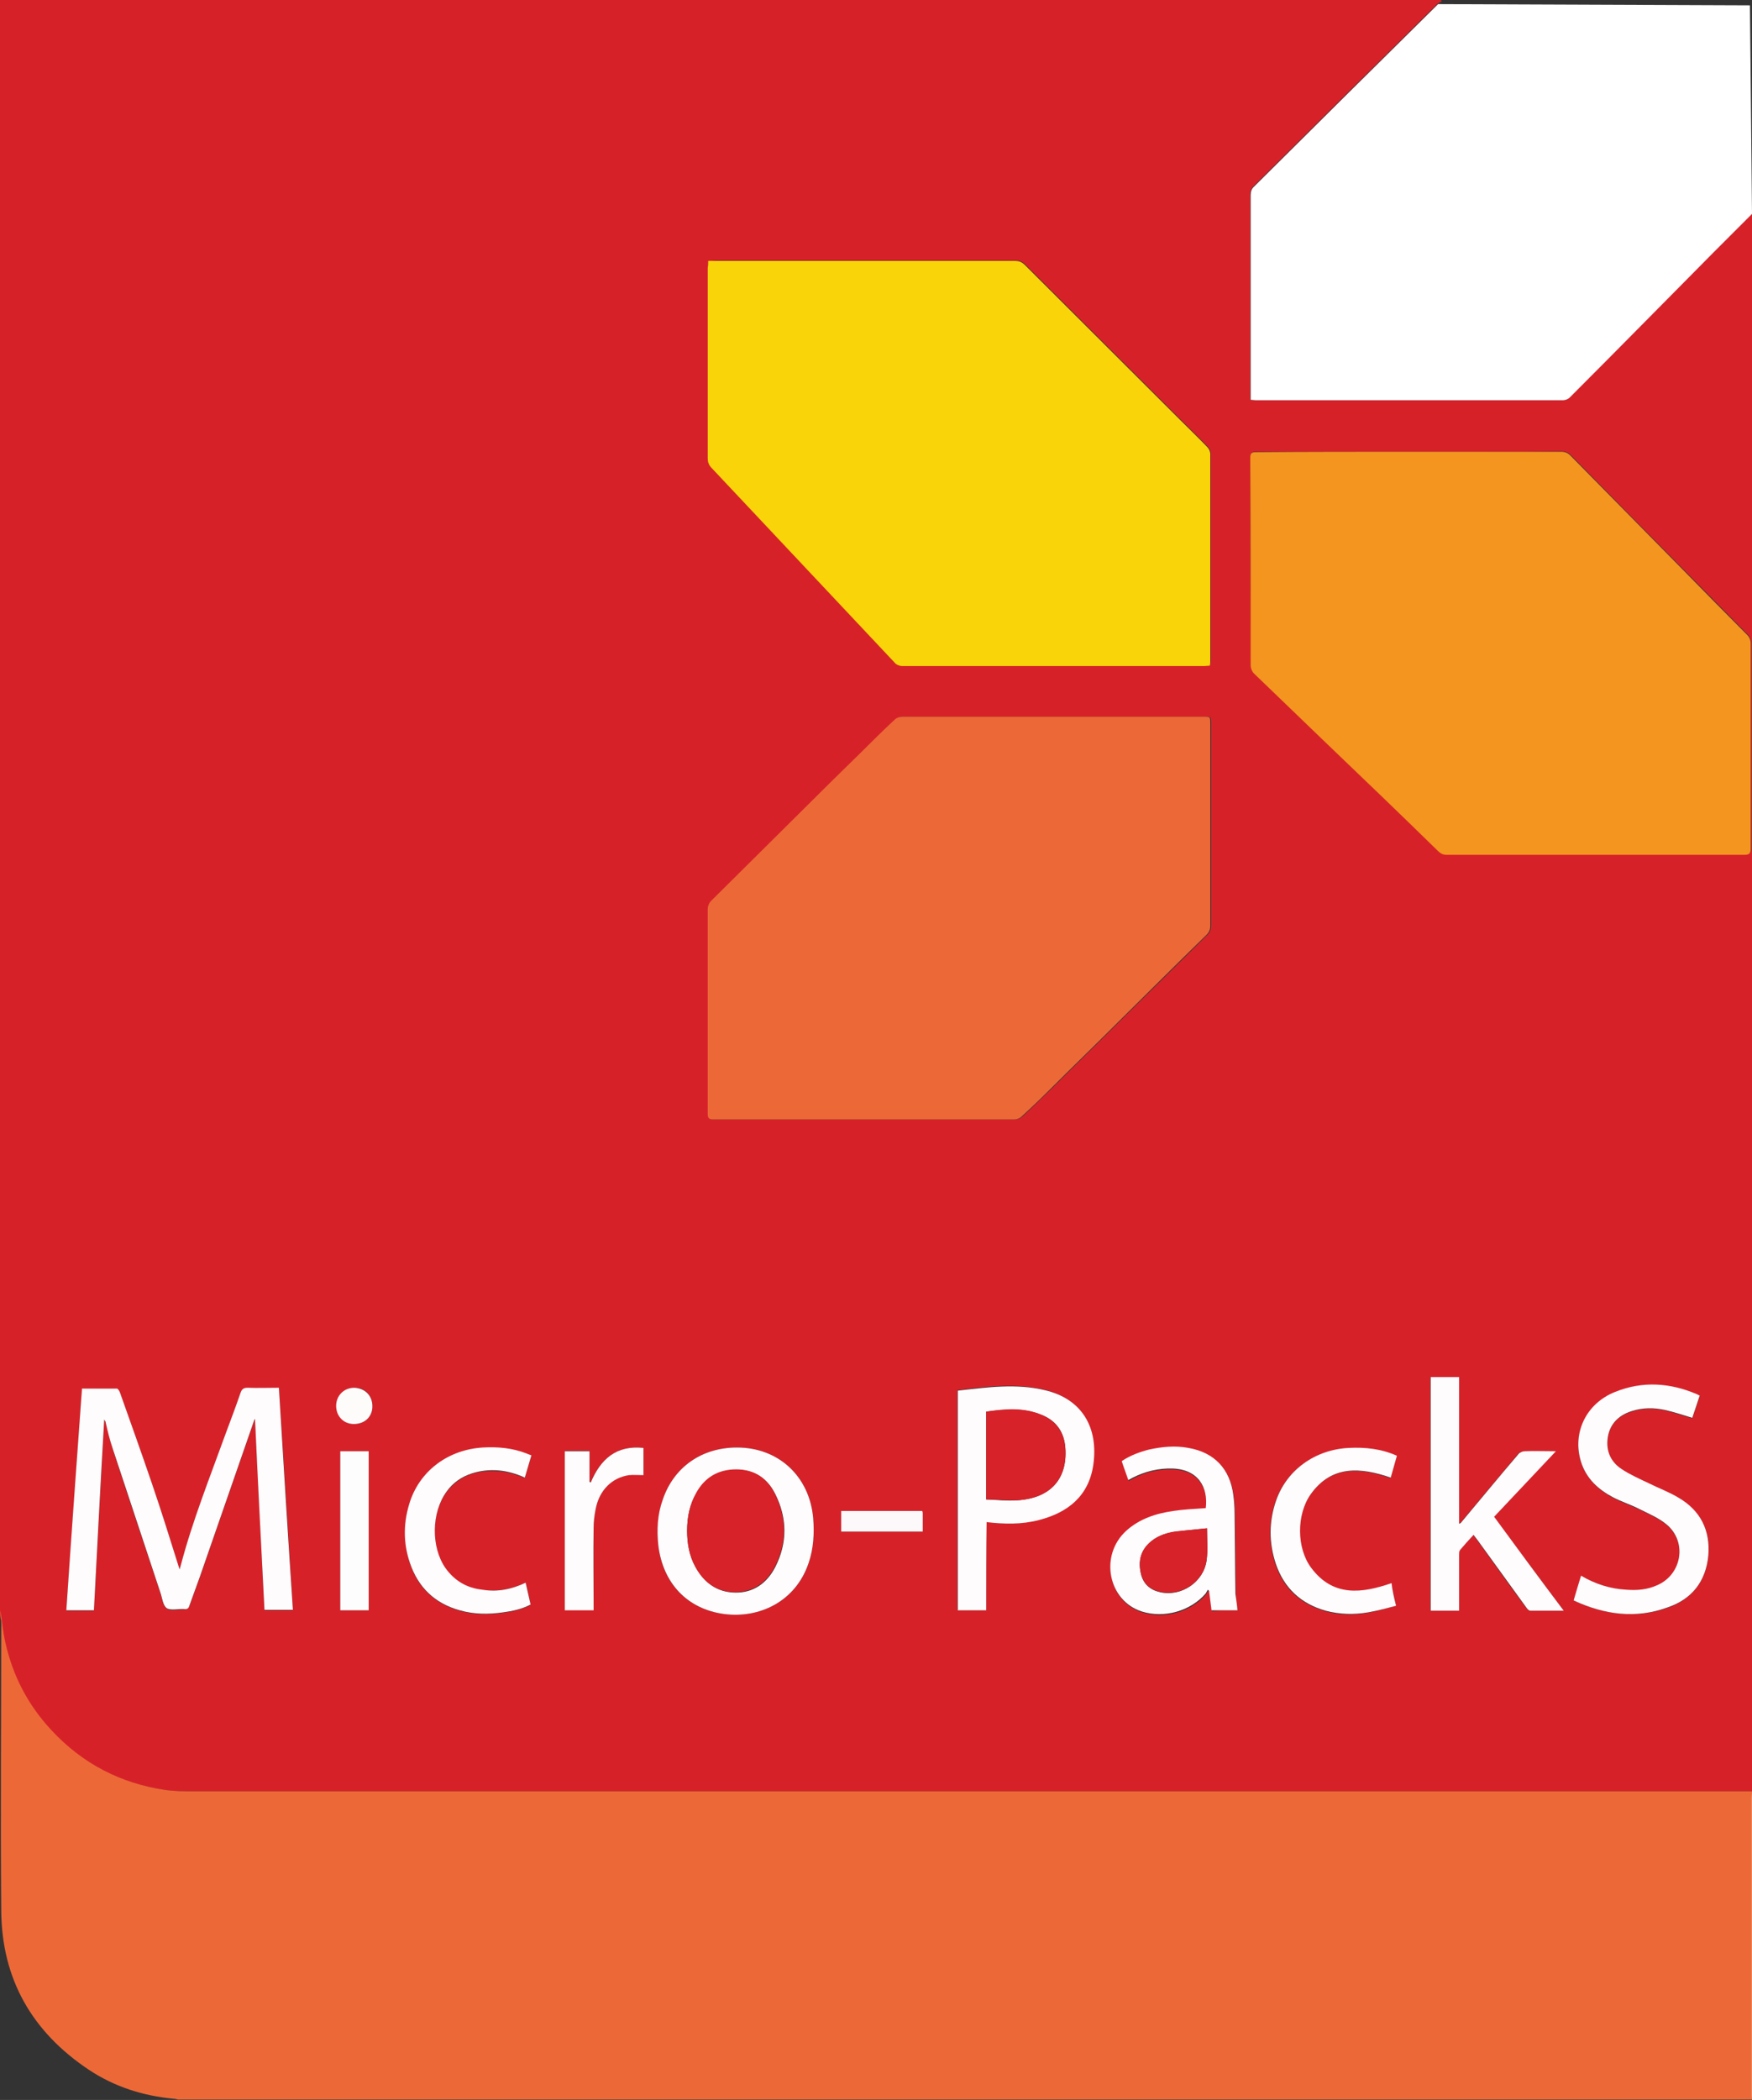
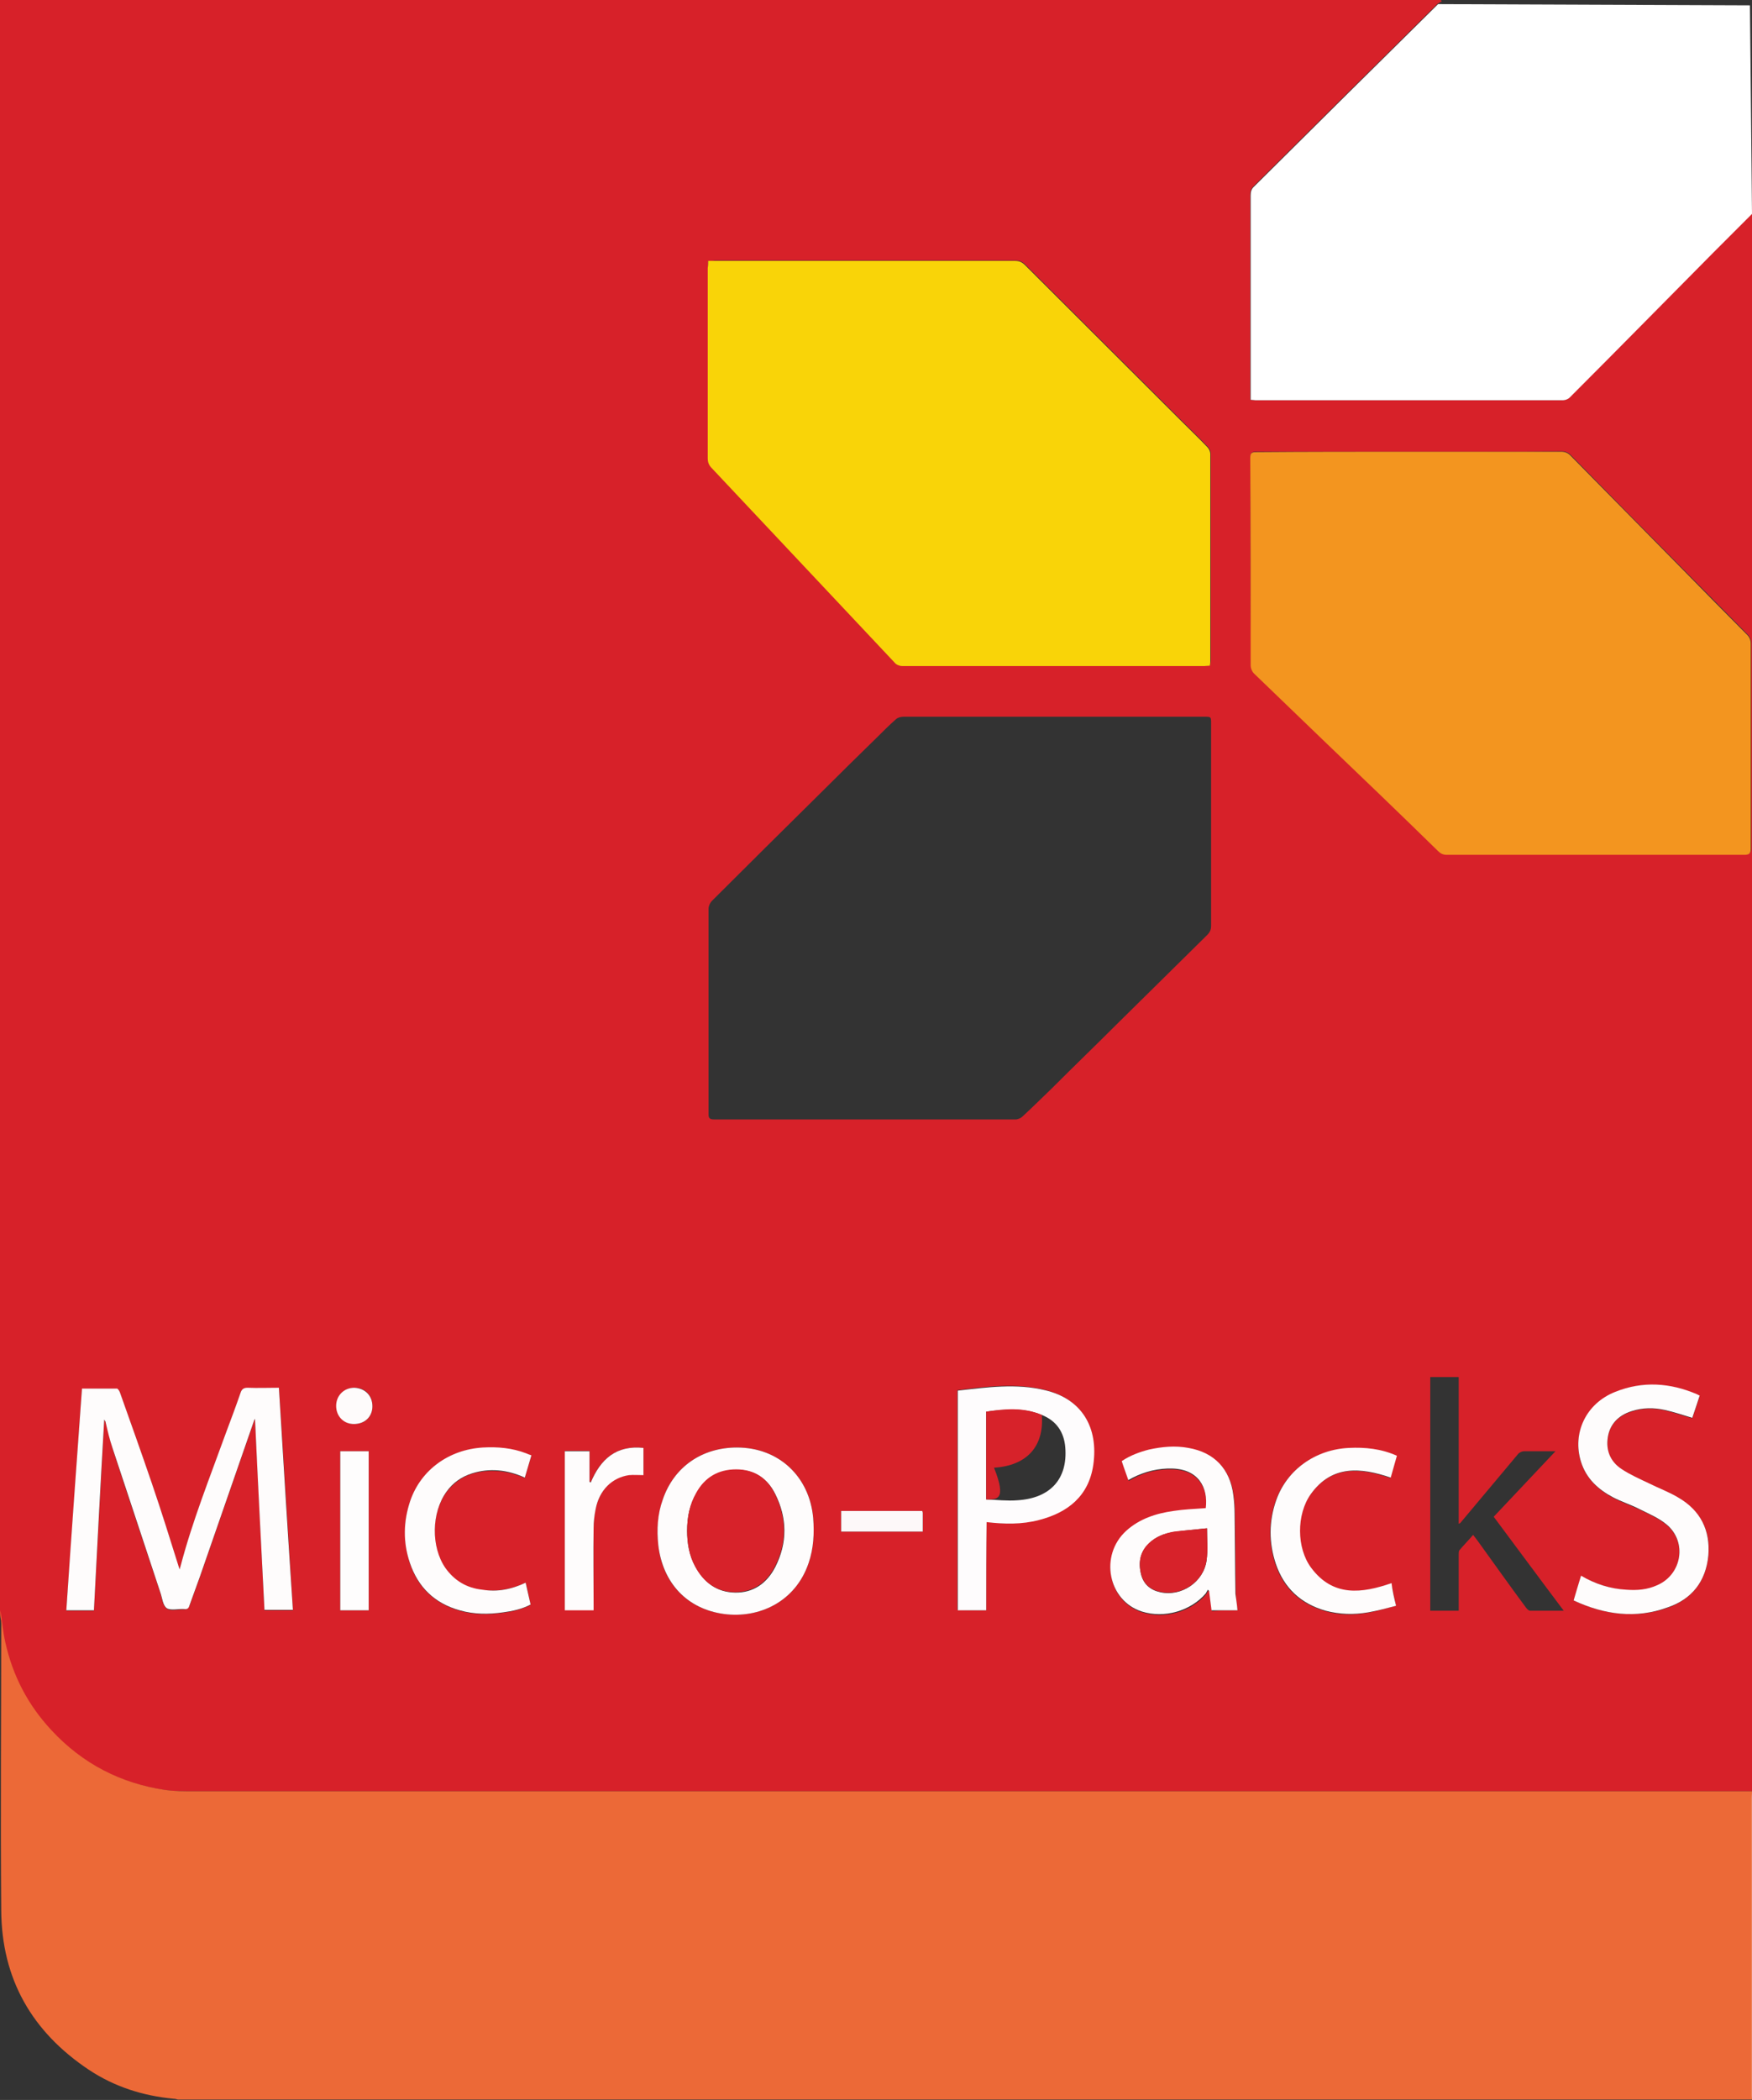
<svg xmlns="http://www.w3.org/2000/svg" version="1.1" id="Calque_1" x="0px" y="0px" viewBox="0 0 425.3 509.5" style="enable-background:new 0 0 425.3 509.5;" xml:space="preserve">
  <rect x="0" y="0" width="425.3" height="509.5" fill="#333333" stroke="none" />
  <style type="text/css">
	.st0{fill:#D72129;}
	.st1{fill:#EC6937;}
	.st2{fill:#EF845C;}
	.st3{fill:#F3951F;}
	.st4{fill:#F9D408;}
	.st5{fill:#FEFCFC;}
	.st6{fill:#FEFCFD;}
	.st7{fill:#FEFDFD;}
	.st8{fill:#FDF8F9;}
	.st9{fill:#FEFBFB;}
	.st10{fill:#D7222A;}
	.st11{fill:#FFFFFF;}
</style>
  <g>
    <path class="st0" d="M425.3,51.8c0,127.6,0,255.2,0,382.8c-2.7,0-5.4,0-8.2,0c-123.5,0-247,0-370.5,0c-2.2,0-4.4,0-6.6-0.3   c-10.9-1.6-20.2-6.4-27.7-14.5c-5.6-6.1-9.4-13.2-11.2-21.3c-0.6-2.6-0.8-5.2-1.2-7.8c0-3.3,0-6.6,0-10c0-126.4,0-252.7,0-379.1   c0-0.5,0-1.1,0-1.6c116.7,0,233.2,0,349.8,0c0.1,0.1,0.2,0.2,0.3,0.3c-0.3,0.2-0.7,0.4-1,0.6c-14.9,14.7-29.7,29.4-44.6,44.2   c-0.7,0.6-0.9,1.3-0.9,2.2c0,16.1,0,32.2,0,48.4c0,0.4,0,0.9,0,1.3c0.4,0,0.8,0.1,1.1,0.1c24.9,0,49.8,0,74.8,0   c0.5,0,1.2-0.3,1.5-0.6c11.7-11.7,23.3-23.5,35-35.3C419.1,58,422.2,54.9,425.3,51.8z M342.2,109.6c-12.4,0-24.8,0-37.2,0   c-1.1,0-1.4,0.2-1.4,1.4c0,16.8,0,33.6,0.1,50.4c0,0.7,0.4,1.5,0.8,1.9c5.4,5.3,10.9,10.5,16.3,15.7c9.5,9.1,18.9,18.3,28.4,27.4   c0.6,0.6,1.2,0.9,2.1,0.9c24.1,0,48.2,0,72.3,0c1.2,0,1.5-0.4,1.5-1.5c0-16.6,0-33.1,0-49.7c0-0.9-0.3-1.6-0.9-2.2   c-5.2-5.3-10.5-10.6-15.7-15.9c-9.1-9.2-18.2-18.4-27.2-27.6c-0.6-0.6-1.3-0.9-2.2-0.9C366.8,109.6,354.5,109.6,342.2,109.6z    M255.8,173.9c-12.2,0-24.3,0-36.5,0c-0.6,0-1.4,0.2-1.8,0.6c-1.6,1.4-3,2.8-4.5,4.3c-4.7,4.6-9.3,9.1-13.9,13.7   c-8.8,8.7-17.6,17.4-26.3,26.1c-0.4,0.4-0.8,1.2-0.8,1.9c0,16.6,0,33.2,0,49.8c0,0.9,0.2,1.3,1.3,1.3c24.4,0,48.8,0,73.2,0   c0.6,0,1.3-0.3,1.7-0.7c2.4-2.2,4.7-4.5,7.1-6.8c5.2-5.2,10.5-10.3,15.7-15.5c7.3-7.2,14.7-14.5,22-21.7c0.7-0.7,1-1.3,1-2.3   c0-16.3,0-32.6,0-49c0-1.7,0-1.7-1.6-1.7C280.1,173.9,267.9,173.9,255.8,173.9z M171.9,63.3c0,0.6,0,1.1,0,1.6   c0,15.4,0,30.8,0,46.2c0,1,0.3,1.7,1,2.4c14.8,15.7,29.6,31.5,44.4,47.2c0.4,0.5,1.2,0.8,1.8,0.8c24.5,0,48.9,0,73.4,0   c0.4,0,0.8-0.1,1.3-0.1c0-0.5,0.1-0.8,0.1-1.1c0-16.8,0-33.5,0-50.3c0-0.6-0.3-1.2-0.7-1.6c-2.1-2.2-4.2-4.2-6.4-6.4   c-12.6-12.6-25.3-25.2-37.9-37.8c-0.7-0.7-1.4-1-2.4-1c-24.3,0-48.6,0-72.9,0C173,63.3,172.6,63.3,171.9,63.3z M25.3,344.4   c0.1,0.2,0.2,0.4,0.3,0.6c0.6,2.1,1.1,4.3,1.7,6.4c3.8,11.7,7.7,23.3,11.6,35c0.4,1.4,0.6,3.2,1.6,3.9c1,0.7,2.8,0.1,4.2,0.2   c0.7,0,1-0.3,1.3-0.9c0.8-2.3,1.7-4.6,2.5-6.9c4.4-12.7,8.8-25.3,13.2-38c0.1-0.2,0.2-0.4,0.2-0.4c0.8,15.4,1.5,30.9,2.3,46.4   c2.5,0,4.6,0,6.9,0c-1.1-18-2.2-35.9-3.4-53.9c-2.6,0-5.1,0-7.6,0c-1,0-1.4,0.2-1.7,1.2c-1.1,3.2-2.3,6.4-3.5,9.6   c-3.9,10.8-8.2,21.5-11.1,32.6c-0.1,0.3-0.2,0.6-0.2,0.7c-2.2-7-4.4-14.1-6.8-21.1c-2.5-7.3-5.1-14.6-7.7-21.9   c-0.1-0.4-0.5-0.9-0.7-0.9c-2.8-0.1-5.7,0-8.5,0c-1.3,18-2.5,35.9-3.8,53.8c2.3,0,4.4,0,6.7,0C23.6,375.2,24.5,359.8,25.3,344.4z    M239.4,390.7c0-7.2,0-14.3,0-21.5c4.3,0.6,8.6,0.6,12.7-0.5c7.1-1.8,12.1-5.8,13.2-13.4c1.3-9.1-2.8-15.9-11.7-18.1   c-7.1-1.7-14.1-0.8-21.2,0.1c0,17.8,0,35.6,0,53.3C234.8,390.7,237,390.7,239.4,390.7z M379.6,390.8c-5.8-7.7-11.4-15.3-17-22.8   c5-5.3,9.9-10.5,15-15.9c-2.7,0-5.2,0-7.6,0c-0.5,0-1.2,0.3-1.5,0.7c-4.7,5.6-9.3,11.1-14,16.7c-0.1,0.1-0.2,0.1-0.4,0.2   c0-11.9,0-23.7,0-35.6c-2.3,0-4.6,0-6.9,0c0,18.9,0,37.8,0,56.7c2.3,0,4.6,0,6.9,0c0-0.5,0-0.9,0-1.4c0-4.1,0-8.2,0-12.2   c0-0.4,0-0.9,0.2-1.1c1-1.2,2.2-2.4,3.3-3.7c0.4,0.5,0.7,0.9,1,1.3c3.9,5.4,7.8,10.9,11.8,16.3c0.3,0.4,0.7,0.8,1,0.8   C374,390.8,376.7,390.8,379.6,390.8z M382,388.3c7.5,3.5,15,4.5,22.8,1.8c5.9-2.1,9.3-6.4,9.9-12.6c0.6-6.1-1.9-10.9-7.2-14   c-2.3-1.4-4.8-2.3-7.2-3.5c-2.2-1.1-4.6-2.1-6.7-3.5c-2.7-1.8-3.8-4.5-3.3-7.7c0.5-3.3,2.6-5.3,5.7-6.3c2.7-0.9,5.5-0.9,8.2-0.3   c2.2,0.5,4.3,1.3,6.6,1.9c0.6-1.7,1.2-3.5,1.8-5.4c-0.3-0.1-0.4-0.3-0.6-0.3c-6.6-2.8-13.2-3.4-19.9-0.6c-7.1,2.9-10.5,10.1-8.3,17   c1.3,4,4.2,6.7,7.8,8.6c2.1,1.1,4.4,1.9,6.5,2.9c2.2,1.1,4.6,2.1,6.5,3.7c5,4.2,3.7,12.1-2.3,14.7c-2.4,1.1-4.9,1.3-7.5,1.1   c-3.9-0.3-7.5-1.5-11-3.4C383.3,384.3,382.7,386.2,382,388.3z M178.9,351.2c-8.5,0-15.3,4.7-18,12.6c-1.2,3.6-1.5,7.3-1.1,11.1   c1,9.1,6.9,15.5,16,16.7c8.4,1.1,17.3-2.9,20.5-12.4c1.2-3.5,1.4-7.2,1.1-10.9C196.5,358.1,188.9,351.2,178.9,351.2z M300.4,390.7   c-0.1-1.3-0.4-2.6-0.4-3.8c-0.1-6.5-0.1-13-0.2-19.4c0-1.5-0.1-3-0.3-4.5c-0.8-6.4-4.5-10.4-10.9-11.5c-3.2-0.6-6.5-0.3-9.6,0.4   c-2.3,0.5-4.6,1.4-6.6,2.8c0.5,1.5,1.1,3,1.6,4.6c0.4-0.2,0.8-0.4,1.1-0.6c3-1.6,6.2-2.3,9.6-2.2c6.3,0.2,8.6,4.7,8.1,9.6   c-2.6,0.2-5.3,0.3-7.9,0.7c-4.2,0.6-8.2,1.8-11.4,4.8c-6.6,6-4.5,17,3.8,19.6c5.4,1.7,11.8-0.1,15.5-4.4c0.2-0.3,0.3-0.6,0.5-0.9   c0.1,0.1,0.2,0.2,0.3,0.3c0.2,1.6,0.4,3.1,0.6,4.7C296.2,390.7,298.3,390.7,300.4,390.7z M127.6,384c-3.4,1.6-6.9,2.2-10.5,1.8   c-3.8-0.4-6.8-2.2-9-5.3c-3.6-5.1-3.4-13.5,0.3-18.5c1.6-2.1,3.6-3.6,6.1-4.4c4.4-1.3,8.7-0.8,12.9,1c0.5-1.8,1-3.5,1.6-5.4   c-0.5-0.2-0.9-0.4-1.3-0.5c-3.4-1.3-6.9-1.6-10.5-1.4c-8.2,0.4-15,5.4-17.6,12.9c-1.7,5-1.7,10.1-0.1,15.1c2,6,6.1,9.8,12.1,11.5   c3.4,1,6.9,1,10.5,0.5c2.3-0.3,4.5-0.8,6.7-1.9C128.4,387.5,128.1,385.8,127.6,384z M338.9,389.6c-0.5-2-0.8-3.7-1.2-5.4   c-7.3,2.5-14.3,3.4-19.5-3.7c-3.6-4.8-3.6-13-0.1-17.9c5.1-7.1,12.1-6.5,19.4-4c0.5-1.7,1-3.5,1.5-5.3c-3.8-1.7-7.7-2.1-11.7-1.9   c-8.1,0.4-15,5.3-17.6,12.7c-1.8,5.1-1.8,10.3-0.1,15.4c2,5.9,6.1,9.7,12.1,11.4c3.4,1,6.9,1,10.3,0.4   C334.3,390.9,336.5,390.2,338.9,389.6z M156.2,351.3c-6.6-0.7-10.4,2.7-12.8,8.3c-0.1-0.1-0.2-0.1-0.3-0.2c0-2.5,0-4.9,0-7.4   c-2.2,0-4.2,0-6,0c0,12.9,0,25.8,0,38.6c2.5,0,4.7,0,7,0c0-0.5,0-1,0-1.4c0-6.2,0-12.4,0-18.6c0-1.5,0.2-3.1,0.5-4.6   c1-4.6,4-7.6,8.1-8.2c1.1-0.2,2.3,0,3.5,0C156.2,355.8,156.2,353.6,156.2,351.3z M89.5,390.7c0-13,0-25.8,0-38.6   c-2.3,0-4.6,0-6.9,0c0,12.9,0,25.8,0,38.6C84.9,390.7,87.2,390.7,89.5,390.7z M223.9,366.6c-6.6,0-13.1,0-19.7,0c0,1.7,0,3.4,0,5   c6.6,0,13.2,0,19.8,0c0-1.6,0-3,0-4.5C223.9,367,223.9,366.8,223.9,366.6z M90.4,341.2c0-2.6-1.7-4.5-4.3-4.5   c-2.5,0-4.4,1.9-4.4,4.4c0,2.5,1.8,4.4,4.3,4.4C88.5,345.5,90.4,343.8,90.4,341.2z" />
    <path class="st1" d="M0.1,390.7c0.4,2.6,0.6,5.2,1.2,7.8c1.8,8.1,5.5,15.2,11.2,21.3c7.5,8.1,16.8,12.9,27.7,14.5   c2.2,0.3,4.4,0.3,6.6,0.3c123.5,0,247,0,370.5,0c2.7,0,5.4,0,8.2,0c0,0.1,0,0.2,0,0.2c-0.1,0.6-0.2,1.2-0.2,1.7   c0,24.3,0,48.6,0,72.9c-127.4,0-254.7,0-382.1,0c-0.4-0.1-0.7-0.2-1.1-0.2c-7.4-0.7-14.3-2.9-20.5-7c-13.8-9.2-21.2-22-21.3-38.7   c-0.2-23.4,0-46.9,0-70.3C0,392.4,0.1,391.5,0.1,390.7z" />
    <path class="st2" d="M425.1,509.5c0-24.3,0-48.6,0-72.9c0-0.6,0.1-1.2,0.2-1.7c0,24.5,0,49,0,73.6   C425.3,508.7,425.2,509.1,425.1,509.5z" />
    <path class="st3" d="M342.2,109.6c12.3,0,24.6,0,36.8,0c0.9,0,1.6,0.3,2.2,0.9c9.1,9.2,18.1,18.4,27.2,27.6   c5.2,5.3,10.4,10.6,15.7,15.9c0.6,0.6,0.9,1.3,0.9,2.2c0,16.6,0,33.1,0,49.7c0,1.1-0.3,1.5-1.5,1.5c-24.1,0-48.2,0-72.3,0   c-0.9,0-1.5-0.3-2.1-0.9c-9.4-9.2-18.9-18.3-28.4-27.4c-5.4-5.2-10.9-10.5-16.3-15.7c-0.5-0.5-0.8-1.3-0.8-1.9   c0-16.8,0-33.6-0.1-50.4c0-1.2,0.4-1.4,1.4-1.4C317.5,109.6,329.8,109.6,342.2,109.6z" />
-     <path class="st1" d="M255.8,173.9c12.1,0,24.2,0,36.4,0c1.6,0,1.6,0,1.6,1.7c0,16.3,0,32.6,0,49c0,1-0.3,1.6-1,2.3   c-7.4,7.2-14.7,14.5-22,21.7c-5.2,5.2-10.5,10.3-15.7,15.5c-2.3,2.3-4.7,4.6-7.1,6.8c-0.4,0.4-1.1,0.7-1.7,0.7   c-24.4,0-48.8,0-73.2,0c-1,0-1.3-0.4-1.3-1.3c0-16.6,0-33.2,0-49.8c0-0.6,0.3-1.4,0.8-1.9c8.8-8.7,17.5-17.4,26.3-26.1   c4.6-4.6,9.3-9.1,13.9-13.7c1.5-1.5,3-2.9,4.5-4.3c0.4-0.4,1.2-0.6,1.8-0.6C231.5,173.9,243.7,173.9,255.8,173.9z" />
    <path class="st4" d="M171.9,63.3c0.6,0,1.1,0,1.6,0c24.3,0,48.6,0,72.9,0c1,0,1.7,0.3,2.4,1c12.6,12.6,25.3,25.2,37.9,37.8   c2.1,2.1,4.3,4.2,6.4,6.4c0.4,0.4,0.7,1.1,0.7,1.6c0,16.8,0,33.5,0,50.3c0,0.3,0,0.6-0.1,1.1c-0.4,0-0.9,0.1-1.3,0.1   c-24.5,0-48.9,0-73.4,0c-0.6,0-1.4-0.3-1.8-0.8c-14.8-15.7-29.6-31.5-44.4-47.2c-0.7-0.7-1-1.4-1-2.4c0-15.4,0-30.8,0-46.2   C171.9,64.4,171.9,63.9,171.9,63.3z" />
    <path class="st5" d="M25.3,344.4c-0.9,15.5-1.7,30.9-2.5,46.3c-2.3,0-4.4,0-6.7,0c1.2-17.9,2.5-35.8,3.8-53.8c2.9,0,5.7,0,8.5,0   c0.2,0,0.6,0.6,0.7,0.9c2.6,7.3,5.2,14.6,7.7,21.9c2.4,7,4.6,14.1,6.8,21.1c0-0.1,0.1-0.4,0.2-0.7c2.9-11.1,7.2-21.8,11.1-32.6   c1.2-3.2,2.4-6.4,3.5-9.6c0.3-0.9,0.8-1.2,1.7-1.2c2.5,0.1,5,0,7.6,0c1.1,18,2.2,35.9,3.4,53.9c-2.3,0-4.5,0-6.9,0   c-0.8-15.5-1.6-31-2.3-46.4c0,0.1-0.1,0.2-0.2,0.4c-4.4,12.7-8.8,25.3-13.2,38c-0.8,2.3-1.7,4.6-2.5,6.9c-0.2,0.7-0.5,1-1.3,0.9   c-1.4-0.1-3.2,0.4-4.2-0.2c-1-0.7-1.1-2.5-1.6-3.9c-3.9-11.7-7.7-23.3-11.6-35c-0.7-2.1-1.2-4.2-1.7-6.4   C25.5,344.8,25.4,344.6,25.3,344.4z" />
    <path class="st6" d="M239.4,390.7c-2.4,0-4.6,0-6.9,0c0-17.8,0-35.5,0-53.3c7.1-0.8,14.2-1.8,21.2-0.1c8.9,2.1,13,9,11.7,18.1   c-1.1,7.6-6.2,11.6-13.2,13.4c-4.2,1.1-8.4,1-12.7,0.5C239.4,376.4,239.4,383.5,239.4,390.7z M239.4,363.8c2.6,0.1,5.1,0.4,7.6,0.2   c8-0.5,12.2-5.2,11.6-12.8c-0.3-3.8-2.2-6.5-5.7-7.9c-4.4-1.8-8.9-1.4-13.5-0.8C239.4,349.5,239.4,356.4,239.4,363.8z" />
-     <path class="st5" d="M379.6,390.8c-2.9,0-5.5,0-8.1,0c-0.4,0-0.8-0.5-1-0.8c-3.9-5.4-7.9-10.9-11.8-16.3c-0.3-0.4-0.6-0.8-1-1.3   c-1.2,1.3-2.3,2.5-3.3,3.7c-0.2,0.3-0.2,0.7-0.2,1.1c0,4.1,0,8.2,0,12.2c0,0.4,0,0.9,0,1.4c-2.3,0-4.6,0-6.9,0   c0-18.9,0-37.8,0-56.7c2.3,0,4.6,0,6.9,0c0,11.9,0,23.7,0,35.6c0.2-0.1,0.3-0.1,0.4-0.2c4.7-5.6,9.3-11.2,14-16.7   c0.3-0.4,1-0.7,1.5-0.7c2.4-0.1,4.9,0,7.6,0c-5.1,5.4-10,10.6-15,15.9C368.2,375.5,373.8,383.1,379.6,390.8z" />
    <path class="st5" d="M382,388.3c0.6-2.1,1.2-4,1.8-6c3.4,2,7.1,3.2,11,3.4c2.6,0.2,5.1,0,7.5-1.1c6-2.6,7.3-10.5,2.3-14.7   c-1.9-1.6-4.3-2.6-6.5-3.7c-2.1-1.1-4.4-1.8-6.5-2.9c-3.6-1.9-6.5-4.5-7.8-8.6c-2.2-7,1.2-14.2,8.3-17c6.7-2.7,13.4-2.2,19.9,0.6   c0.2,0.1,0.3,0.2,0.6,0.3c-0.6,1.8-1.2,3.7-1.8,5.4c-2.3-0.7-4.4-1.4-6.6-1.9c-2.7-0.6-5.5-0.6-8.2,0.3c-3.1,1-5.2,3.1-5.7,6.3   c-0.5,3.2,0.6,5.9,3.3,7.7c2.1,1.4,4.4,2.4,6.7,3.5c2.4,1.2,4.9,2.1,7.2,3.5c5.3,3.1,7.7,7.9,7.2,14c-0.6,6.3-4,10.6-9.9,12.6   C397.1,392.8,389.5,391.8,382,388.3z" />
    <path class="st5" d="M178.9,351.2c10.1,0,17.6,7,18.5,17.1c0.3,3.7,0.1,7.4-1.1,10.9c-3.2,9.5-12.1,13.5-20.5,12.4   c-9-1.2-14.9-7.5-16-16.7c-0.4-3.8-0.2-7.5,1.1-11.1C163.6,355.9,170.4,351.2,178.9,351.2z M166.8,371.4c0,3,0.5,6,2,8.7   c2.1,3.8,5.1,6.2,9.6,6.3c4.5,0.1,7.8-2.3,9.8-6.2c3-5.9,2.9-11.9,0-17.7c-1.9-3.8-5-5.9-9.4-5.9c-4.3,0-7.6,2-9.7,5.7   C167.4,365,166.8,368.1,166.8,371.4z" />
    <path class="st5" d="M300.4,390.7c-2.1,0-4.2,0-6.3,0c-0.2-1.6-0.4-3.1-0.6-4.7c-0.1-0.1-0.2-0.2-0.3-0.3c-0.2,0.3-0.3,0.6-0.5,0.9   c-3.7,4.3-10.1,6.1-15.5,4.4c-8.2-2.6-10.4-13.6-3.8-19.6c3.2-2.9,7.2-4.2,11.4-4.8c2.6-0.4,5.2-0.5,7.9-0.7   c0.6-4.9-1.7-9.4-8.1-9.6c-3.4-0.1-6.6,0.7-9.6,2.2c-0.4,0.2-0.7,0.4-1.1,0.6c-0.5-1.5-1.1-3-1.6-4.6c2.1-1.4,4.3-2.2,6.6-2.8   c3.2-0.7,6.4-1,9.6-0.4c6.3,1.1,10.1,5.1,10.9,11.5c0.2,1.5,0.3,3,0.3,4.5c0.1,6.5,0.1,13,0.2,19.4   C300.1,388.2,300.3,389.4,300.4,390.7z M293,370.8c-2.7,0.3-5.4,0.5-8,0.9c-2.3,0.3-4.4,1.1-6.1,2.8c-2.2,2.1-2.6,4.7-1.9,7.5   c0.6,2.4,2.3,3.8,4.6,4.3c5.2,1.2,10.6-2.5,11.3-7.7C293.2,376.1,293,373.6,293,370.8z" />
    <path class="st5" d="M127.6,384c0.4,1.8,0.8,3.5,1.2,5.3c-2.1,1.1-4.4,1.6-6.7,1.9c-3.5,0.5-7,0.5-10.5-0.5   c-6.1-1.7-10.1-5.6-12.1-11.5c-1.7-5-1.6-10.1,0.1-15.1c2.6-7.5,9.4-12.4,17.6-12.9c3.6-0.2,7.1,0.1,10.5,1.4   c0.4,0.2,0.8,0.3,1.3,0.5c-0.5,1.8-1.1,3.6-1.6,5.4c-4.2-1.9-8.5-2.4-12.9-1c-2.5,0.8-4.6,2.3-6.1,4.4c-3.7,5.1-3.8,13.4-0.3,18.5   c2.2,3.1,5.2,4.9,9,5.3C120.8,386.3,124.2,385.6,127.6,384z" />
    <path class="st5" d="M338.9,389.6c-2.3,0.6-4.5,1.2-6.8,1.6c-3.5,0.6-6.9,0.5-10.3-0.4c-6-1.7-10.1-5.5-12.1-11.4   c-1.7-5.1-1.7-10.3,0.1-15.4c2.6-7.4,9.5-12.3,17.6-12.7c4-0.2,7.9,0.2,11.7,1.9c-0.5,1.8-1,3.5-1.5,5.3c-7.3-2.5-14.3-3.1-19.4,4   c-3.5,4.9-3.5,13.1,0.1,17.9c5.3,7.1,12.3,6.2,19.5,3.7C338,385.9,338.4,387.6,338.9,389.6z" />
    <path class="st5" d="M156.2,351.3c0,2.3,0,4.5,0,6.6c-1.2,0-2.4-0.1-3.5,0c-4.1,0.6-7.2,3.6-8.1,8.2c-0.3,1.5-0.5,3.1-0.5,4.6   c-0.1,6.2,0,12.4,0,18.6c0,0.4,0,0.9,0,1.4c-2.3,0-4.6,0-7,0c0-12.8,0-25.7,0-38.6c1.8,0,3.8,0,6,0c0,2.4,0,4.9,0,7.4   c0.1,0.1,0.2,0.1,0.3,0.2C145.8,354,149.6,350.6,156.2,351.3z" />
    <path class="st7" d="M89.5,390.7c-2.3,0-4.5,0-6.9,0c0-12.9,0-25.7,0-38.6c2.3,0,4.5,0,6.9,0C89.5,364.9,89.5,377.8,89.5,390.7z" />
    <path class="st8" d="M223.9,366.6c0,0.2,0.1,0.3,0.1,0.5c0,1.5,0,2.9,0,4.5c-6.6,0-13.2,0-19.8,0c0-1.7,0-3.3,0-5   C210.7,366.6,217.3,366.6,223.9,366.6z" />
    <path class="st9" d="M90.4,341.2c0,2.5-1.8,4.3-4.5,4.3c-2.5,0-4.3-1.9-4.3-4.4c0-2.5,1.9-4.4,4.4-4.4   C88.6,336.8,90.4,338.6,90.4,341.2z" />
-     <path class="st10" d="M239.4,363.8c0-7.3,0-14.2,0-21.3c4.6-0.7,9.1-1.1,13.5,0.8c3.5,1.5,5.4,4.2,5.7,7.9   c0.6,7.6-3.6,12.3-11.6,12.8C244.5,364.1,241.9,363.8,239.4,363.8z" />
+     <path class="st10" d="M239.4,363.8c0-7.3,0-14.2,0-21.3c4.6-0.7,9.1-1.1,13.5,0.8c0.6,7.6-3.6,12.3-11.6,12.8C244.5,364.1,241.9,363.8,239.4,363.8z" />
    <path class="st10" d="M166.8,371.4c0-3.2,0.6-6.4,2.2-9.2c2.1-3.8,5.4-5.7,9.7-5.7c4.4,0,7.5,2.1,9.4,5.9c2.9,5.9,3,11.9,0,17.7   c-2,3.9-5.2,6.2-9.8,6.2c-4.5-0.1-7.6-2.5-9.6-6.3C167.3,377.4,166.8,374.4,166.8,371.4z" />
    <path class="st10" d="M293,370.8c0,2.8,0.3,5.3-0.1,7.7c-0.7,5.3-6.1,8.9-11.3,7.7c-2.4-0.5-4-1.9-4.6-4.3   c-0.7-2.8-0.3-5.4,1.9-7.5c1.7-1.6,3.9-2.4,6.1-2.8C287.6,371.3,290.3,371.1,293,370.8z" />
  </g>
  <path class="st11" d="M303.6,97c0.4,0,0.8,0.1,1.1,0.1c24.9,0,49.8,0,74.8,0c0.5,0,1.2-0.3,1.5-0.6c11.7-11.7,23.3-23.5,35-35.3  c3.1-3.1,6.2-6.2,9.3-9.3l-0.5-50.6L349.1,1c-14.9,14.7-29.7,29.4-44.6,44.2c-0.7,0.6-0.9,1.3-0.9,2.2c0,16.1,0,32.2,0,48.4" />
</svg>